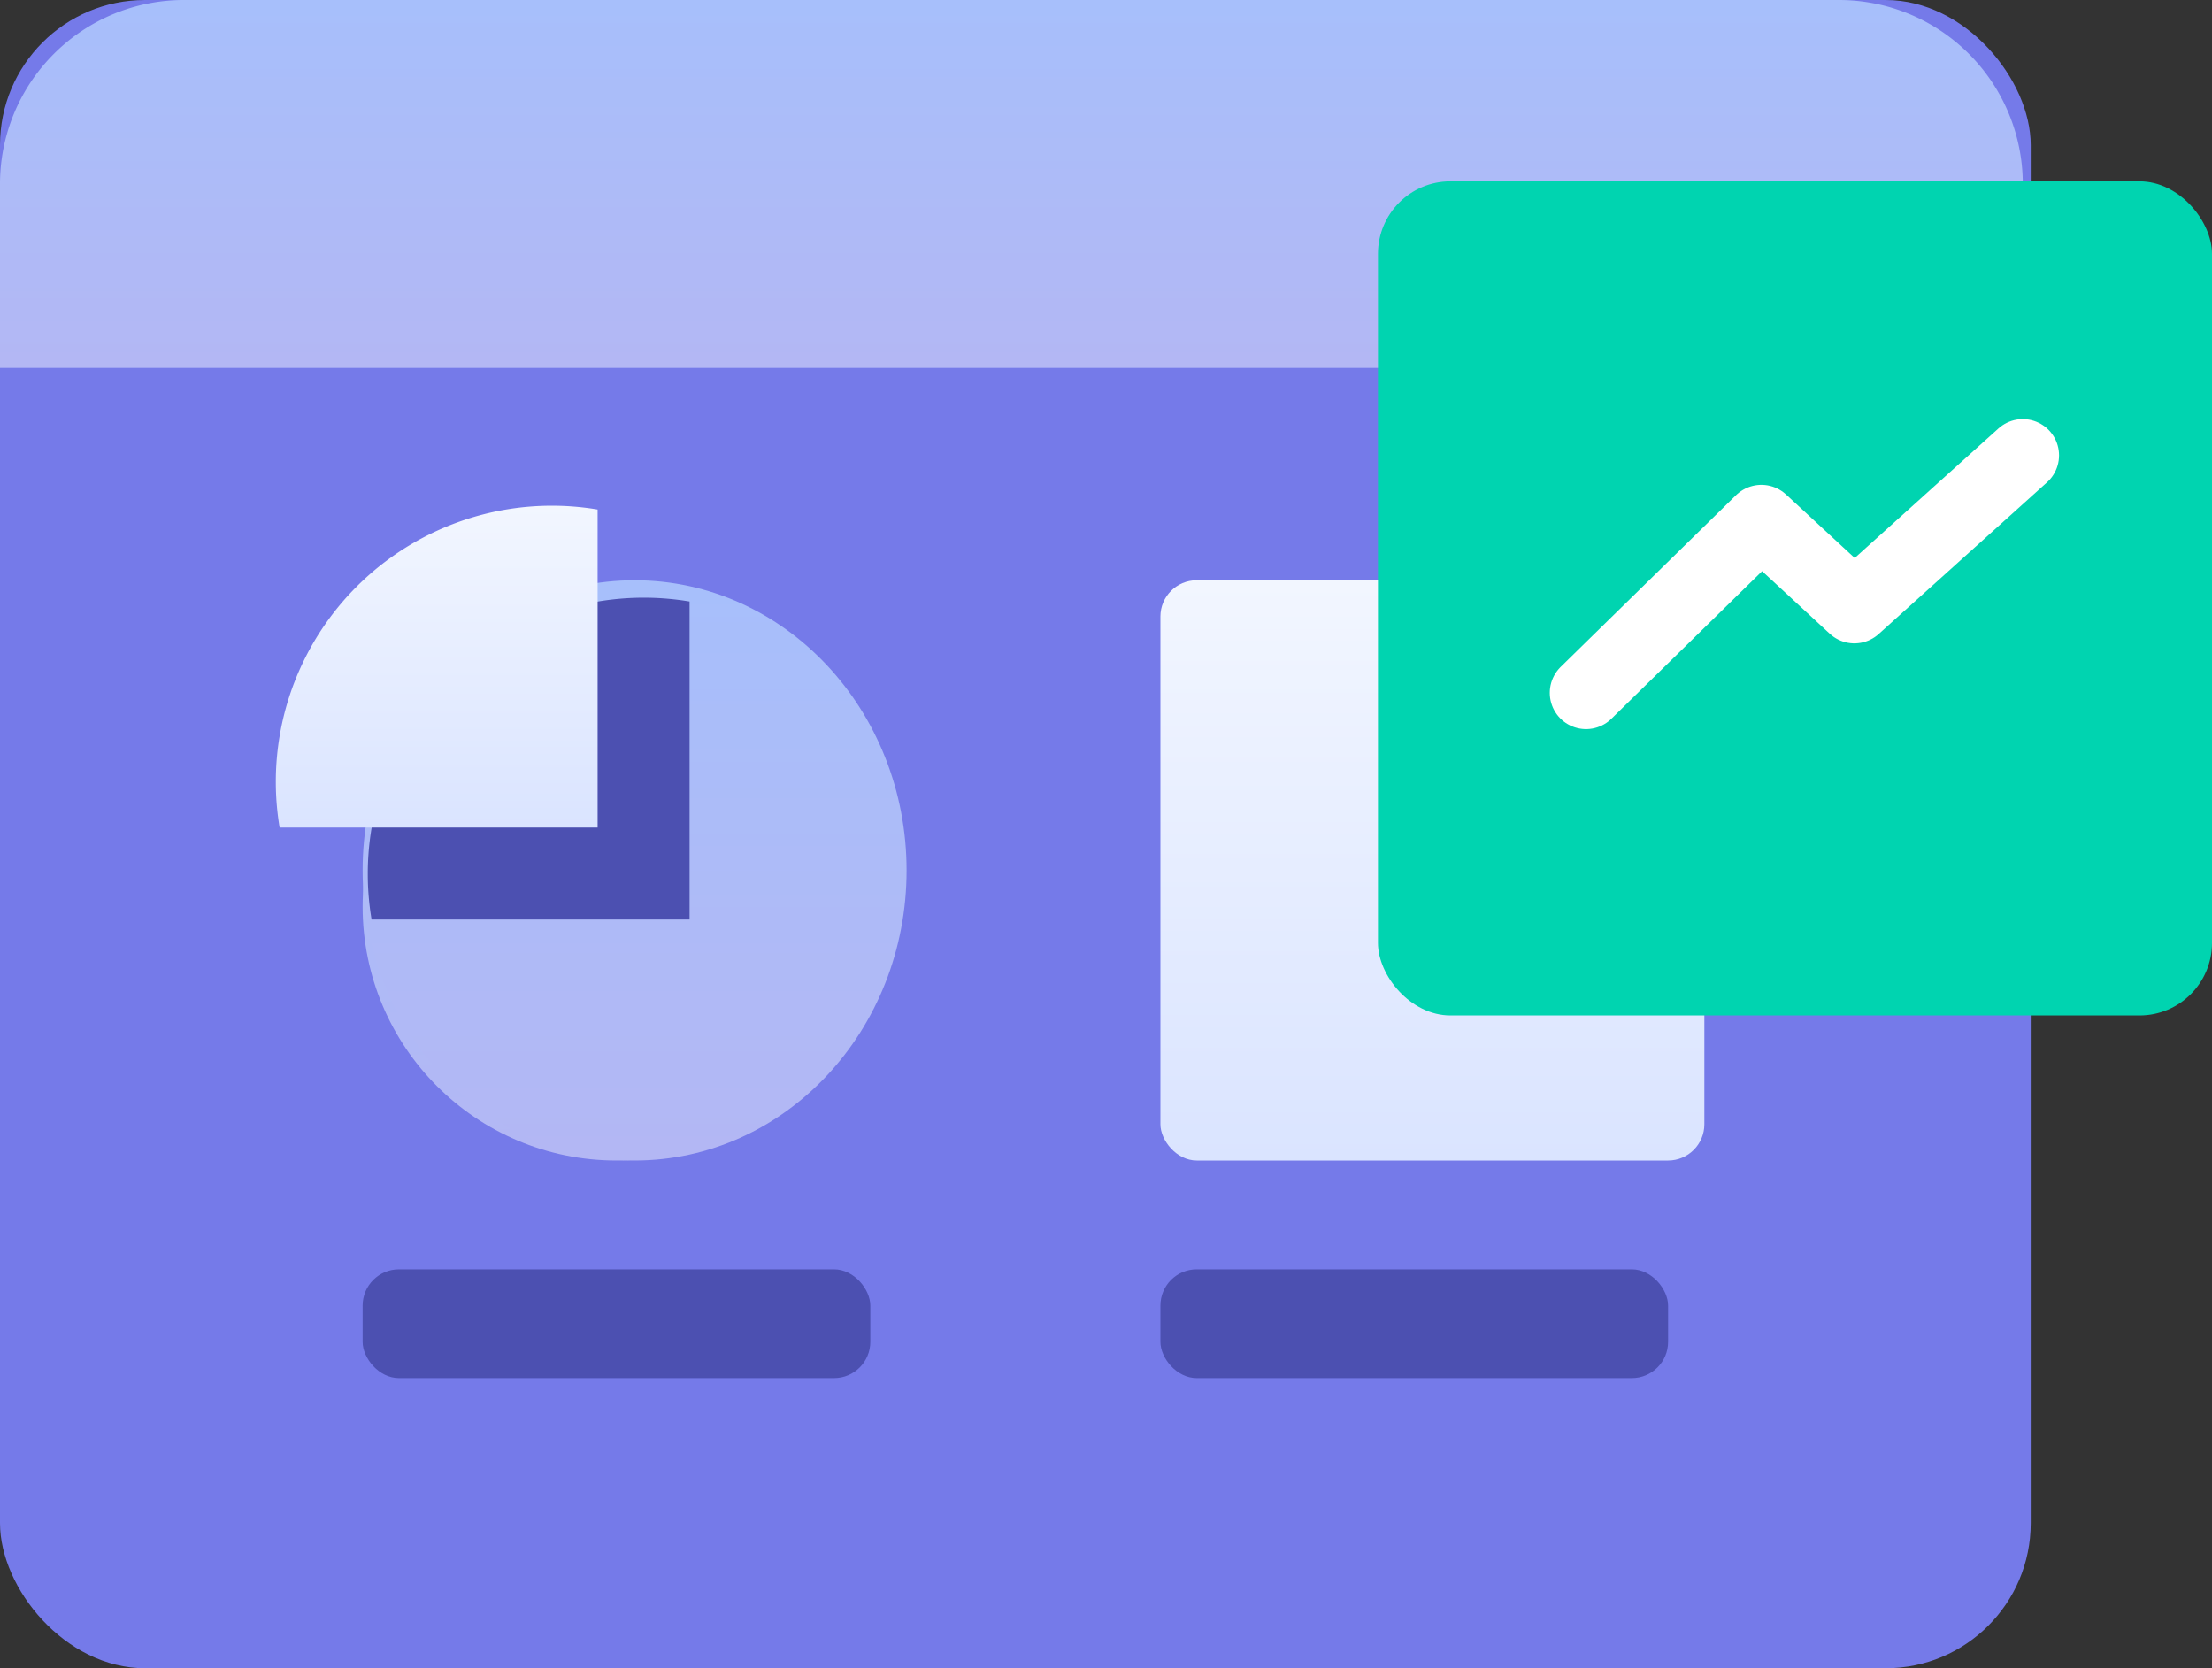
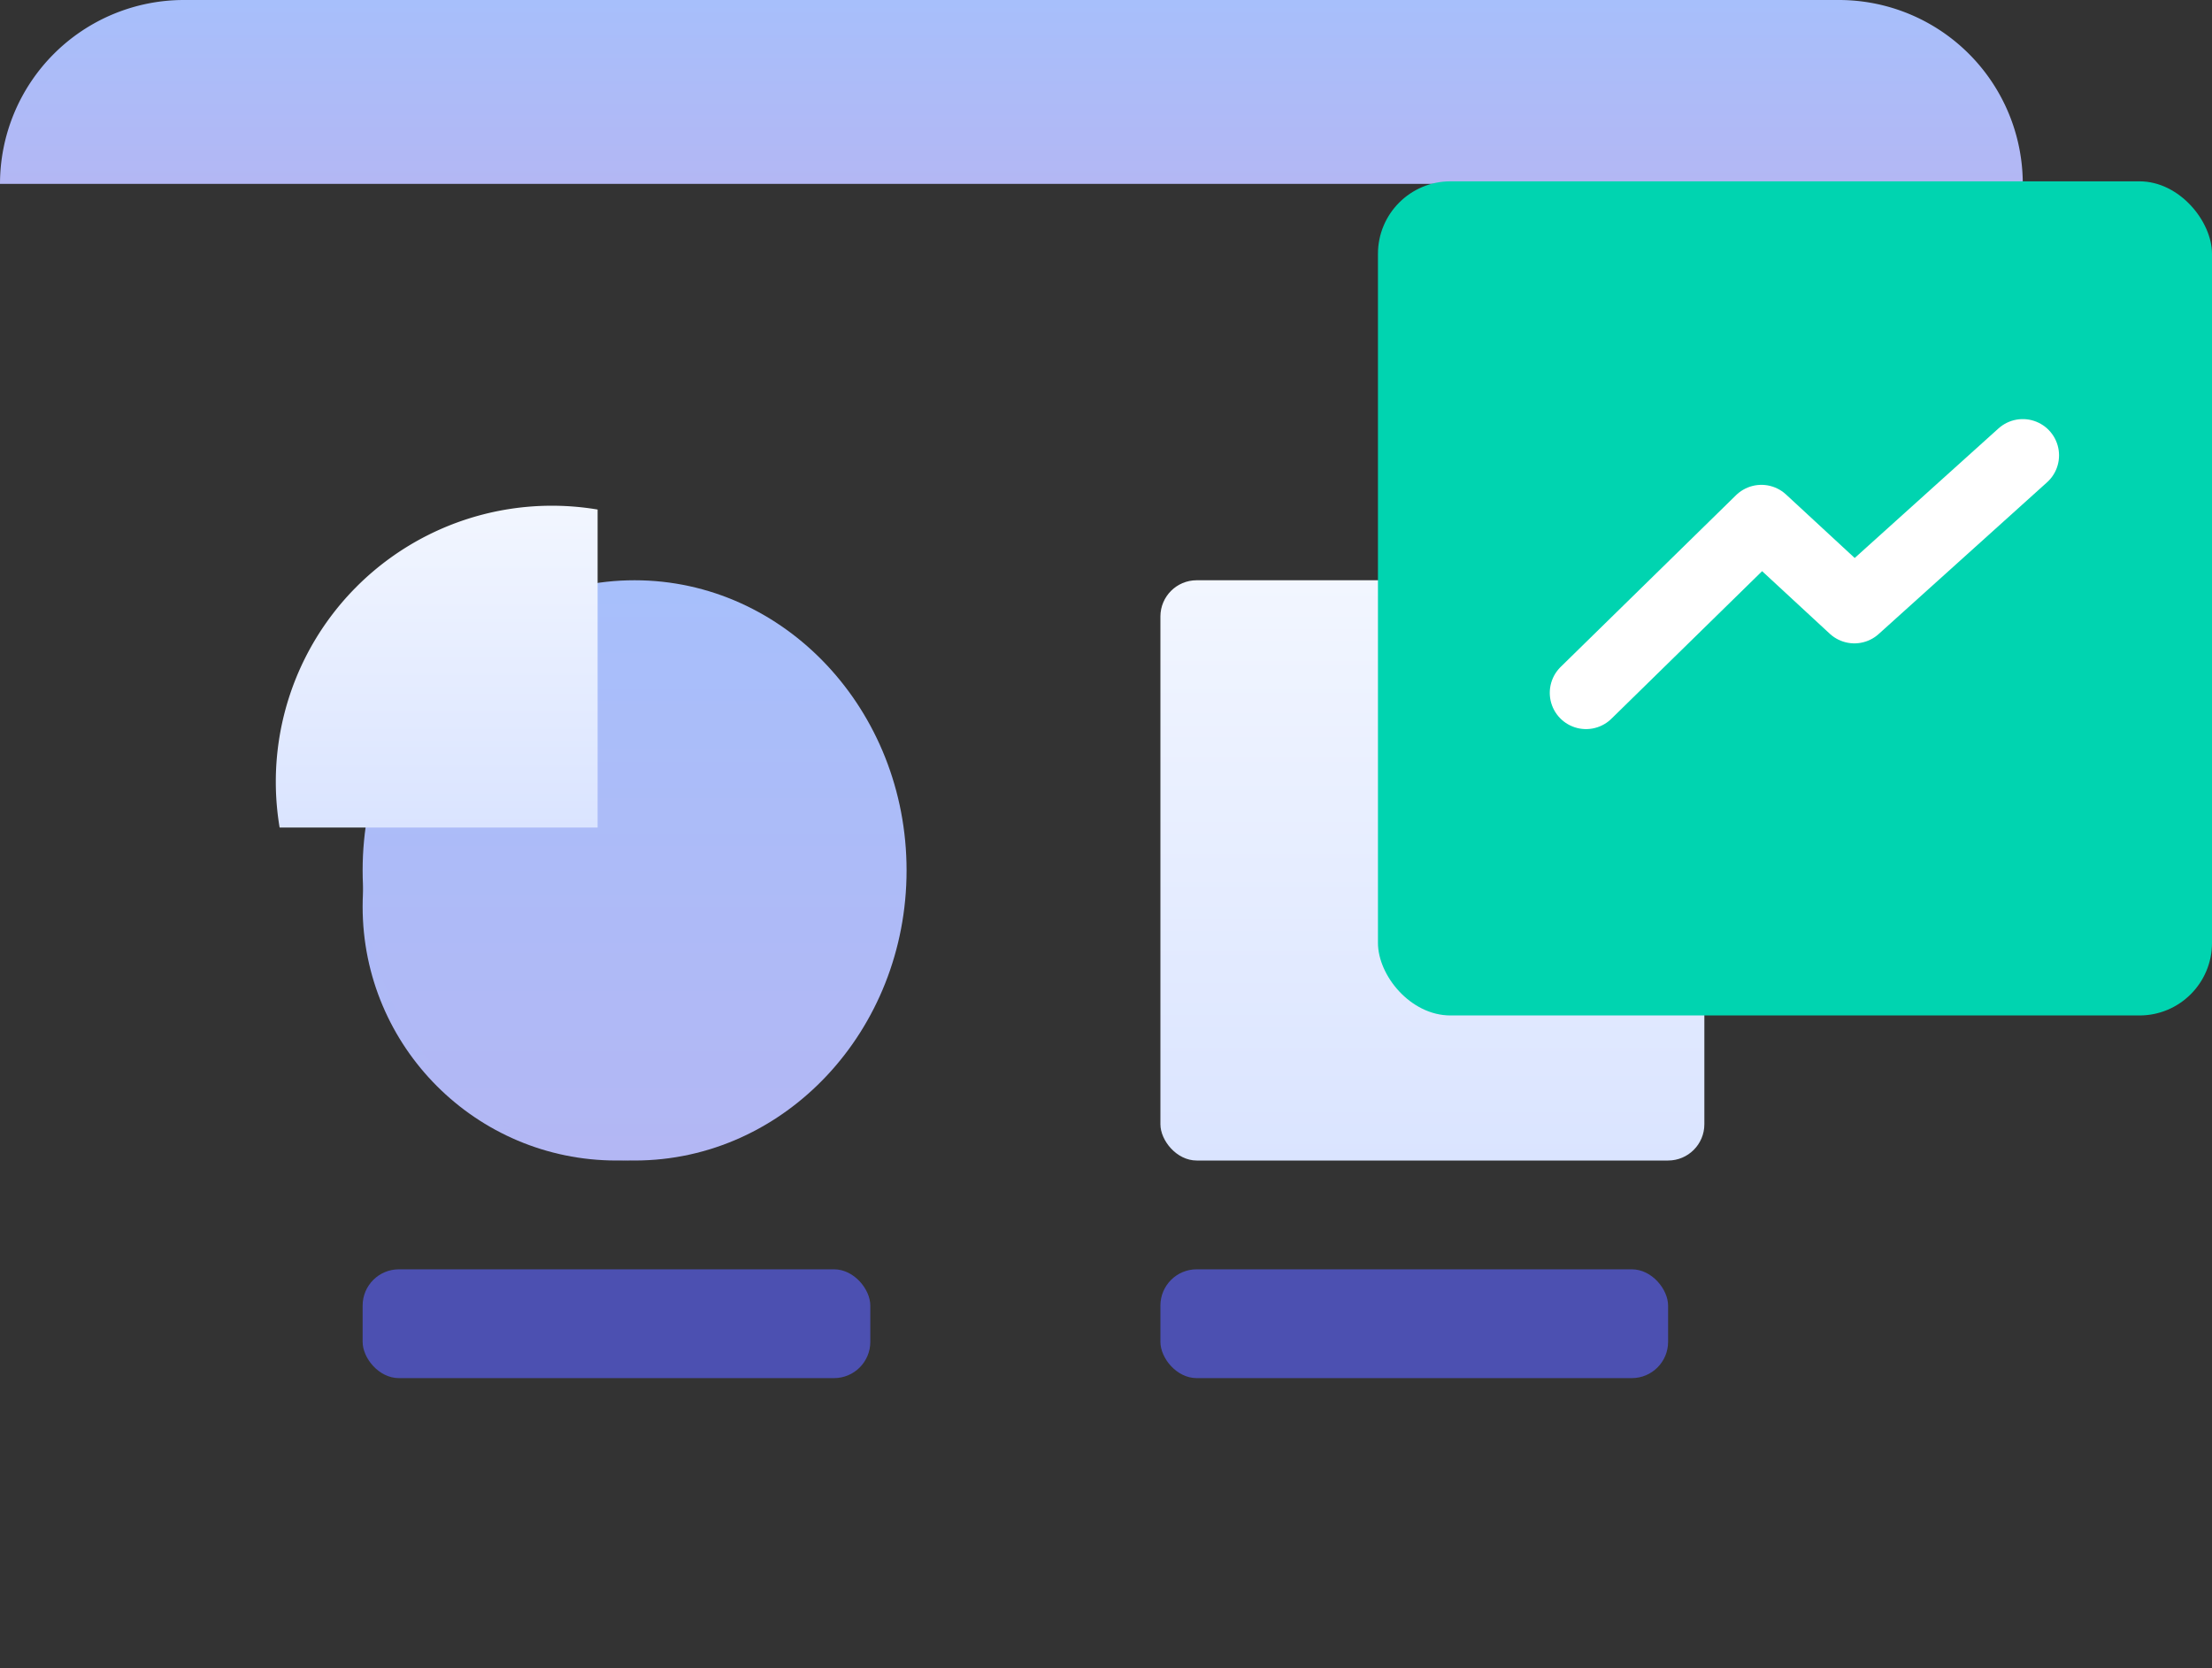
<svg xmlns="http://www.w3.org/2000/svg" id="_04" data-name="04" width="60.999" height="46" viewBox="0 0 60.999 46">
  <rect x="0" y="0" width="60.999" height="46" fill="#333333" stroke="none" />
  <defs>
    <linearGradient id="linear-gradient" x1="0.5" y1="1" x2="0.5" gradientUnits="objectBoundingBox">
      <stop offset="0" stop-color="#b3b7f4" />
      <stop offset="1" stop-color="#a7bffb" />
    </linearGradient>
    <linearGradient id="linear-gradient-2" x1="0.5" x2="0.5" y2="1" gradientUnits="objectBoundingBox">
      <stop offset="0" stop-color="#f2f6ff" />
      <stop offset="1" stop-color="#dae4ff" />
    </linearGradient>
  </defs>
-   <rect id="Rectangle" width="56" height="46" rx="4" fill="#757ae9" />
-   <path id="Rectangle_Copy_118" data-name="Rectangle Copy 118" d="M5.071,0H50.71a5.071,5.071,0,0,1,5.071,5.071v5.071H0V5.071A5.071,5.071,0,0,1,5.071,0Z" fill="url(#linear-gradient)" />
+   <path id="Rectangle_Copy_118" data-name="Rectangle Copy 118" d="M5.071,0H50.71a5.071,5.071,0,0,1,5.071,5.071H0V5.071A5.071,5.071,0,0,1,5.071,0Z" fill="url(#linear-gradient)" />
  <rect id="Rectangle_Copy_120" data-name="Rectangle Copy 120" width="15" height="16" rx="1" transform="translate(32 16)" fill="url(#linear-gradient-2)" />
  <g id="Group_70" data-name="Group 70" transform="translate(38.032 5.071)">
    <rect id="Rectangle-2" data-name="Rectangle" width="23" height="23" rx="2" transform="translate(-0.033 -0.071)" fill="#00d4b0" />
    <path id="Path_103" data-name="Path 103" d="M0,6.548,4.836,1.813,7.4,4.184,12.044,0" transform="translate(5.705 7.485)" fill="none" stroke="#fff" stroke-linecap="round" stroke-linejoin="round" stroke-miterlimit="10" stroke-width="2" />
  </g>
  <circle id="Oval" cx="7" cy="7" r="7" transform="translate(10 18)" fill="url(#linear-gradient)" />
  <ellipse id="Oval_Copy_12" data-name="Oval Copy 12" cx="7.5" cy="8" rx="7.5" ry="8" transform="translate(10 16)" fill="url(#linear-gradient)" />
-   <path id="Combined_Shape_Copy_8" data-name="Combined Shape Copy 8" d="M.105,8.874A7.613,7.613,0,0,1,8.874.105V8.874Z" transform="translate(10.142 16.481)" fill="#4c50b1" />
  <path id="Combined_Shape" data-name="Combined Shape" d="M.105,8.874A7.613,7.613,0,0,1,8.874.105V8.874Z" transform="translate(7.606 13.945)" fill="url(#linear-gradient-2)" />
  <rect id="Rectangle_Copy_122" data-name="Rectangle Copy 122" width="14" height="3" rx="1" transform="translate(32 35)" fill="#4c50b1" />
  <rect id="Rectangle_Copy_121" data-name="Rectangle Copy 121" width="14" height="3" rx="1" transform="translate(10 35)" fill="#4c50b1" />
</svg>